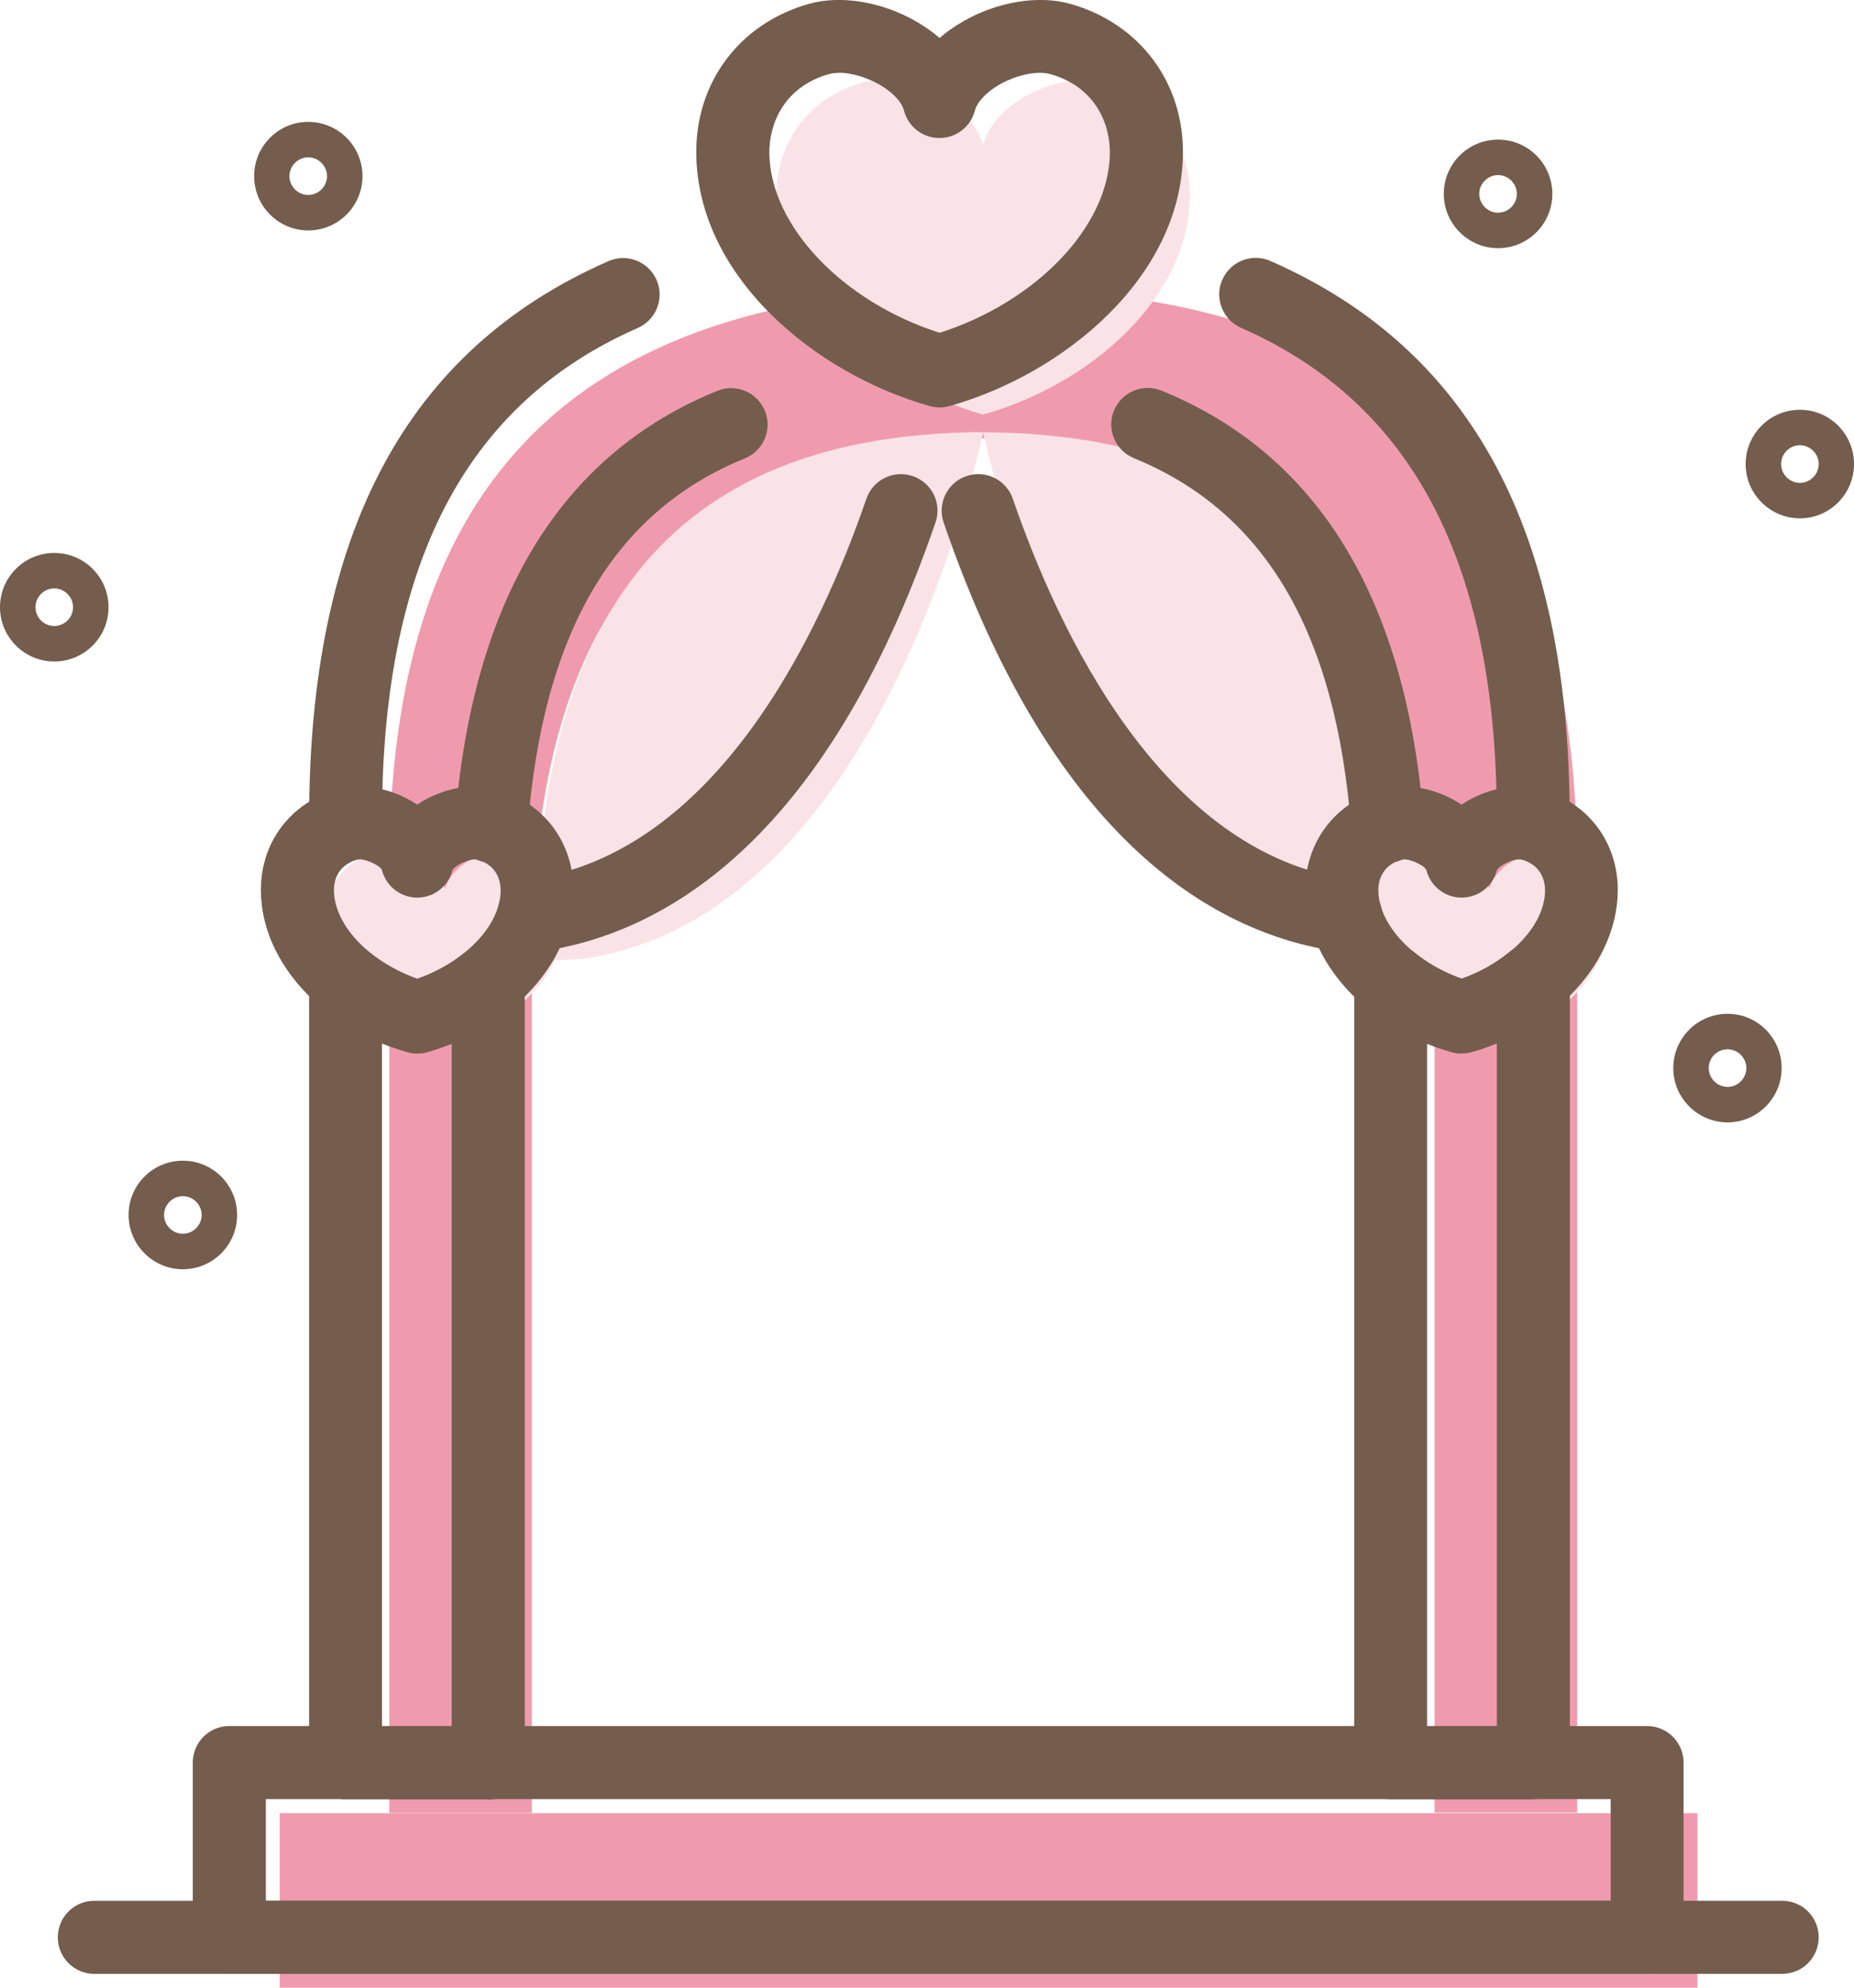
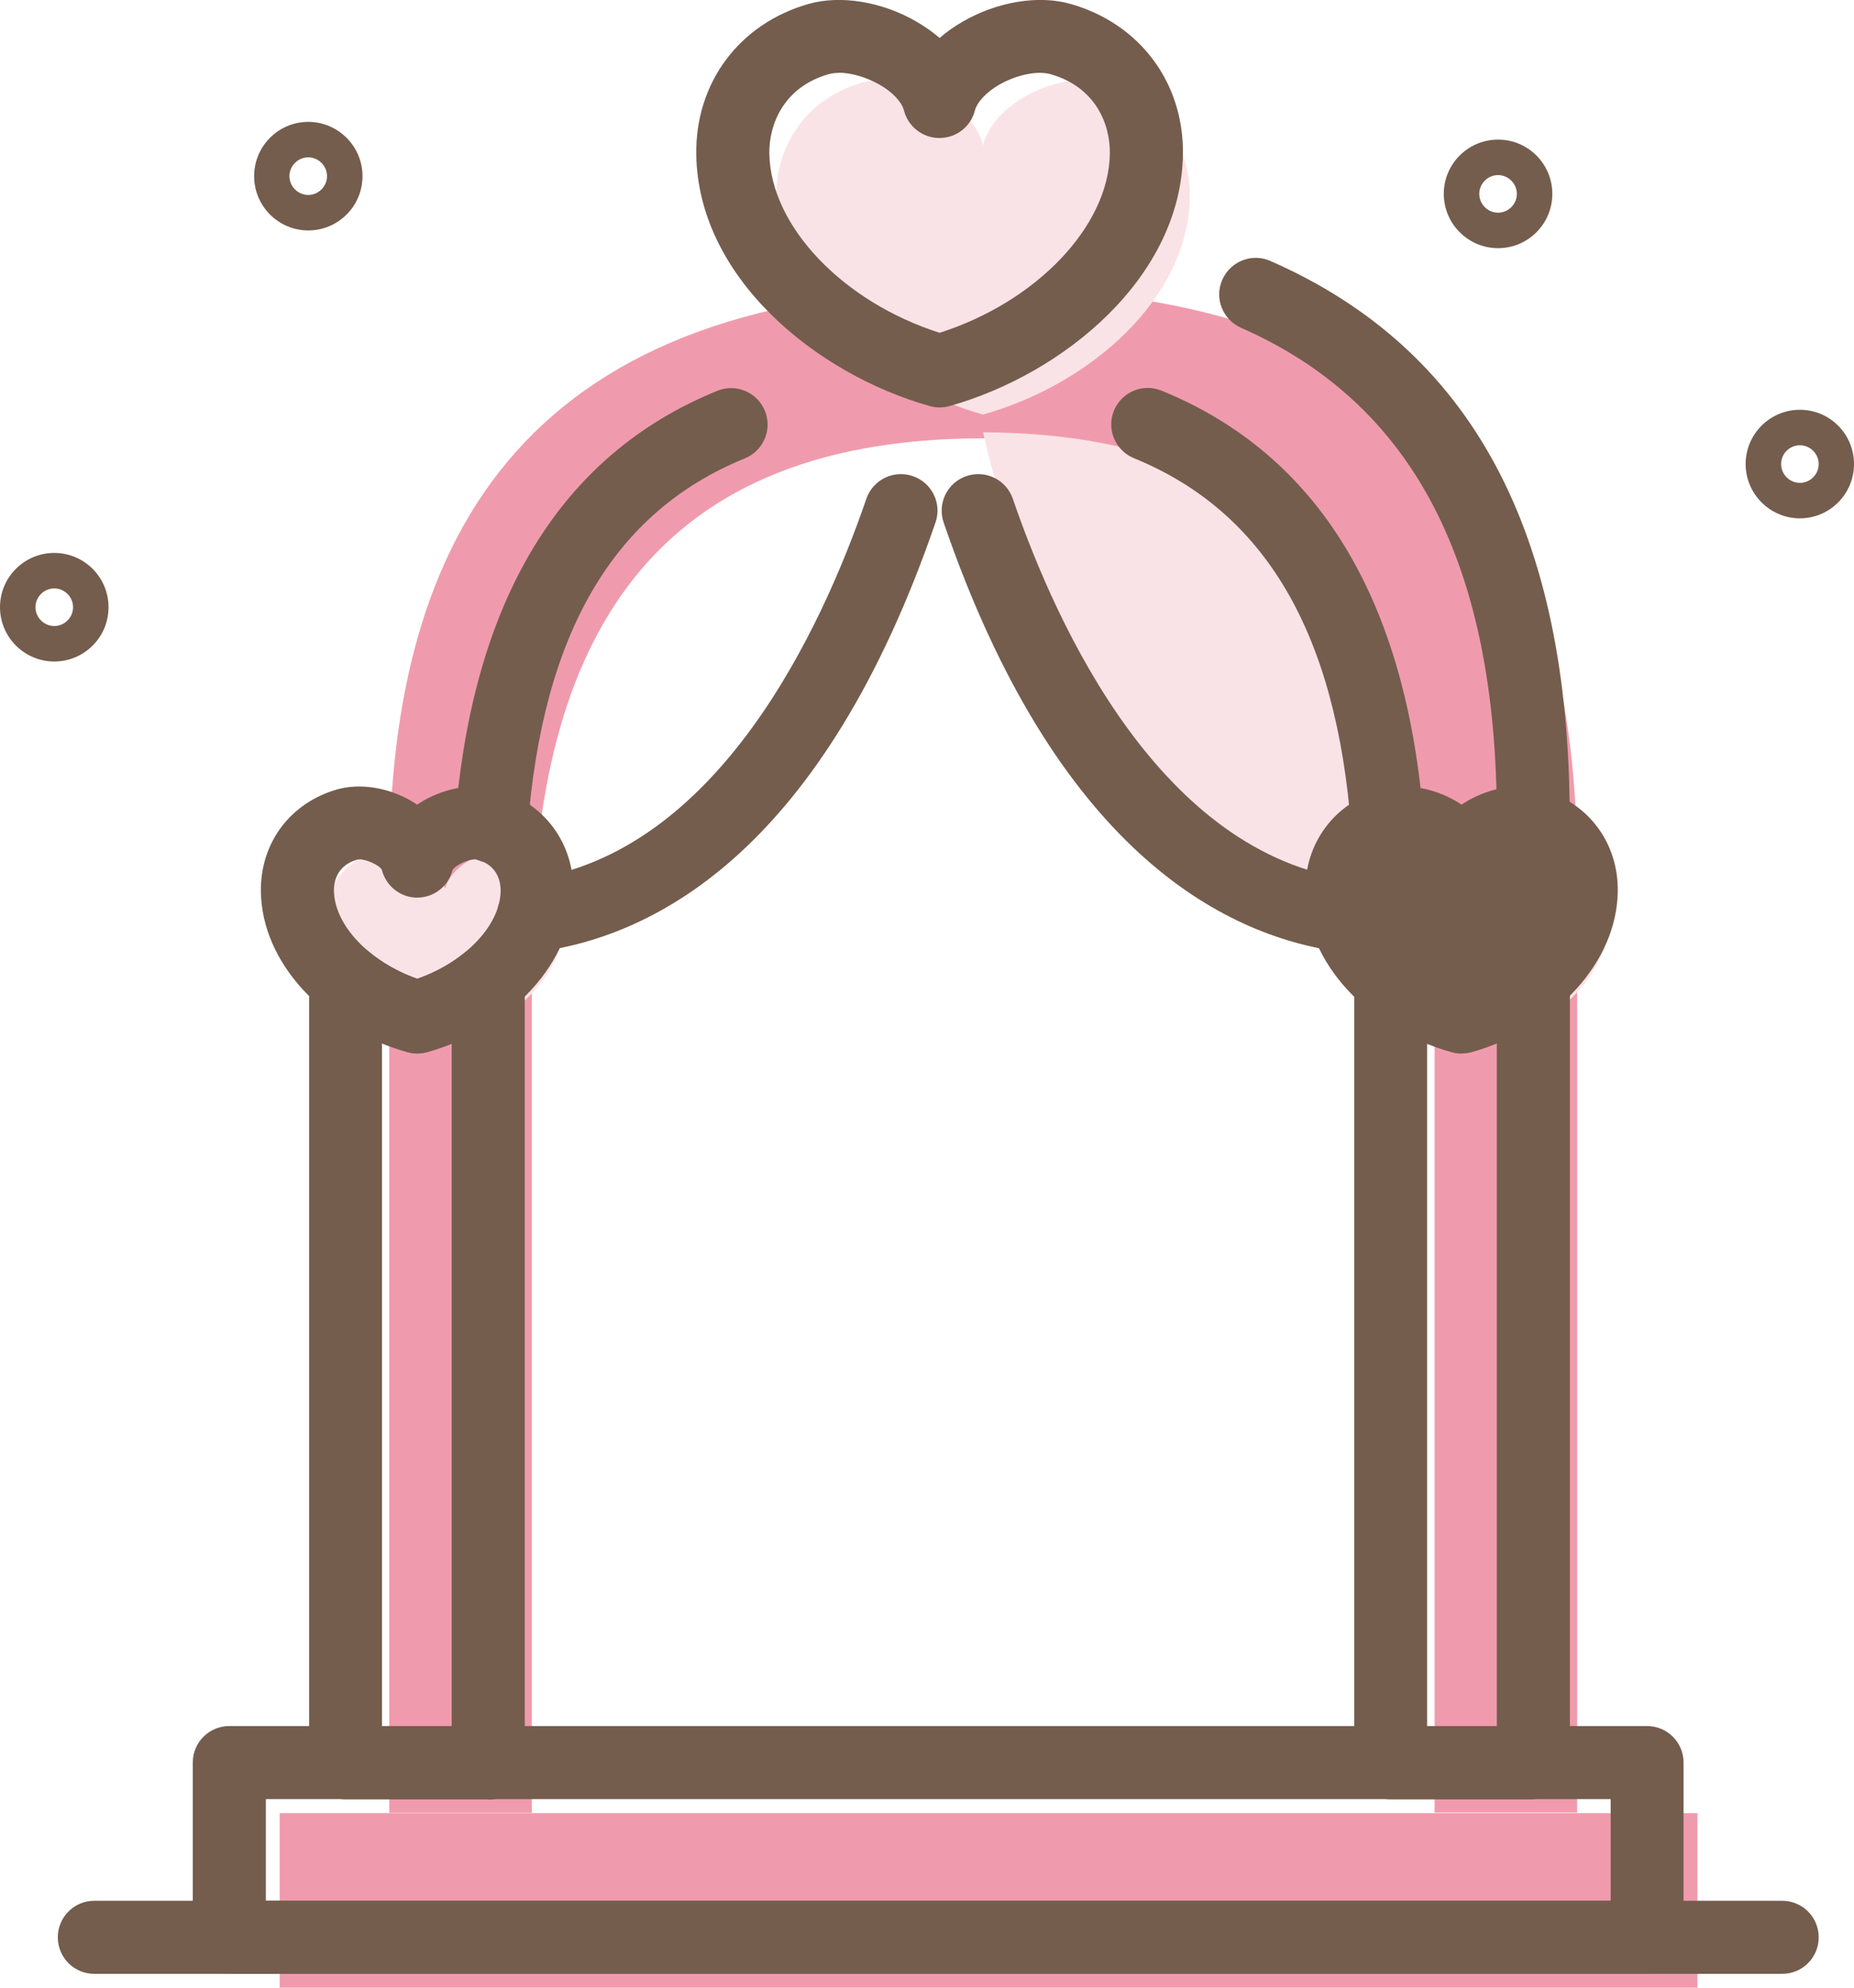
<svg xmlns="http://www.w3.org/2000/svg" id="_レイヤー_2" data-name="レイヤー 2" viewBox="0 0 104.54 112.05">
  <defs>
    <style>
      .cls-1 {
        fill: #745d4d;
      }

      .cls-1, .cls-2, .cls-3 {
        stroke-width: 0px;
      }

      .cls-2 {
        fill: #fae3e6;
      }

      .cls-3 {
        fill: #f09bad;
      }
    </style>
  </defs>
  <g id="_レイヤー_1-2" data-name="レイヤー 1">
    <g>
      <path class="cls-3" d="m29.99,102.18v-47.95c0-17.21,6-29.52,25.45-29.52s25.45,12.3,25.45,29.52v47.95h8.04s0-34.09,0-53.19-7.9-32.74-33.49-32.74S21.95,29.9,21.95,49v53.19h8.04Z" />
      <rect class="cls-3" x="15.77" y="102.21" width="79.94" height="9.85" />
      <path class="cls-2" d="m62.25,4.66c-2.38-.67-6.18,1.02-6.82,3.53-.64-2.51-4.44-4.21-6.82-3.53-3.19.91-4.88,3.59-4.84,6.48.08,5.58,5.47,10.48,11.66,12.23,6.19-1.75,11.58-6.65,11.66-12.23.04-2.89-1.65-5.57-4.84-6.48Z" />
      <path class="cls-2" d="m80.03,48.05c1.38-.39,3.58.59,3.95,2.05.37-1.46,2.58-2.44,3.95-2.05,1.85.53,2.83,2.08,2.81,3.76-.05,3.24-3.17,6.08-6.76,7.09-3.59-1.01-6.72-3.86-6.76-7.09-.02-1.68.96-3.23,2.81-3.76Z" />
-       <path class="cls-2" d="m30.2,53.87v.3l2.55-.1c15.63-2.14,21.56-24.71,22.69-29.71-19.28.09-25.24,12.36-25.24,29.51Z" />
      <path class="cls-2" d="m80.67,53.88v.3l-2.55-.1c-15.63-2.14-21.56-24.71-22.69-29.71,19.28.09,25.24,12.36,25.24,29.51Z" />
      <path class="cls-2" d="m29.05,48.05c-1.38-.39-3.58.59-3.95,2.05-.37-1.46-2.58-2.44-3.95-2.05-1.85.53-2.83,2.08-2.81,3.76.05,3.24,3.17,6.08,6.76,7.09,3.59-1.01,6.72-3.86,6.76-7.09.02-1.68-.96-3.23-2.81-3.76Z" />
      <path class="cls-1" d="m92.88,111.27H12.93c-1.14,0-2.06-.92-2.06-2.06v-9.85c0-1.14.92-2.06,2.06-2.06h79.94c1.14,0,2.06.92,2.06,2.06v9.85c0,1.14-.92,2.06-2.06,2.06Zm-77.89-4.12h75.83v-5.73H14.99v5.73Z" />
      <path class="cls-1" d="m100.49,111.27H5.32c-1.14,0-2.06-.92-2.06-2.06s.92-2.06,2.06-2.06h95.17c1.14,0,2.06.92,2.06,2.06s-.92,2.06-2.06,2.06Z" />
      <path class="cls-1" d="m52.98,22.97c-.19,0-.38-.03-.56-.08-6.47-1.83-13.06-7.28-13.16-14.18-.06-4.05,2.43-7.38,6.34-8.49,1.8-.51,4.12-.13,6.06.99.48.28.93.59,1.32.93.39-.34.83-.65,1.32-.93,1.94-1.12,4.27-1.5,6.06-.99h0c3.91,1.11,6.4,4.44,6.34,8.49-.1,6.9-6.69,12.36-13.16,14.18-.18.05-.37.08-.56.08Zm-5.66-18.86c-.22,0-.42.02-.59.07-2.5.71-3.37,2.78-3.35,4.47.06,4.1,4.15,8.37,9.6,10.11,5.46-1.74,9.55-6.01,9.6-10.11.02-1.7-.84-3.76-3.35-4.47h0c-.73-.21-1.92.04-2.88.59-.73.42-1.25.98-1.38,1.46-.23.91-1.05,1.55-2,1.55s-1.76-.64-2-1.55c-.12-.48-.65-1.05-1.38-1.46-.74-.42-1.6-.67-2.29-.67Z" />
      <path class="cls-1" d="m23.53,59.39c-.19,0-.38-.03-.56-.08-4.81-1.36-8.2-5.08-8.26-9.04-.04-2.75,1.65-5.01,4.3-5.77,1.28-.36,2.84-.12,4.18.65.11.07.23.13.33.21.11-.07.22-.14.33-.21,1.34-.77,2.91-1.02,4.18-.65h0c2.65.75,4.34,3.02,4.3,5.77-.06,3.97-3.45,7.69-8.26,9.04-.18.05-.37.08-.56.08Zm-3.26-10.94s-.09,0-.13.01c-1.2.34-1.32,1.34-1.31,1.75.03,1.96,2.01,4.02,4.7,4.96,2.69-.94,4.68-3,4.7-4.96,0-.41-.11-1.41-1.31-1.75l.56-1.98-.56,1.98c-.36-.1-1.25.29-1.41.6-.23.91-1.05,1.54-1.99,1.54s-1.76-.65-1.99-1.57c-.13-.25-.86-.59-1.27-.59Z" />
-       <path class="cls-1" d="m82.42,59.39c-.19,0-.38-.03-.56-.08-4.81-1.36-8.2-5.08-8.26-9.04-.04-2.75,1.65-5.01,4.3-5.77,1.28-.36,2.84-.12,4.18.65.11.07.23.13.33.21.11-.07.22-.14.33-.21,1.34-.77,2.91-1.02,4.18-.65,2.65.75,4.34,3.02,4.3,5.76-.06,3.97-3.45,7.69-8.26,9.04-.18.05-.37.08-.56.08Zm-3.95-12.91l.56,1.98c-1.2.34-1.32,1.34-1.31,1.75.03,1.96,2.01,4.02,4.7,4.96,2.69-.94,4.68-3,4.7-4.96,0-.41-.11-1.41-1.31-1.75-.37-.1-1.25.29-1.41.6-.23.91-1.05,1.54-1.99,1.54-.94,0-1.76-.65-1.99-1.57-.14-.28-1.03-.67-1.4-.57l-.56-1.98Zm0,0h0,0Z" />
+       <path class="cls-1" d="m82.42,59.39c-.19,0-.38-.03-.56-.08-4.81-1.36-8.2-5.08-8.26-9.04-.04-2.75,1.65-5.01,4.3-5.77,1.28-.36,2.84-.12,4.18.65.11.07.23.13.33.21.11-.07.22-.14.33-.21,1.34-.77,2.91-1.02,4.18-.65,2.65.75,4.34,3.02,4.3,5.76-.06,3.97-3.45,7.69-8.26,9.04-.18.05-.37.08-.56.08Zm-3.95-12.91l.56,1.98l-.56-1.98Zm0,0h0,0Z" />
      <path class="cls-1" d="m3.06,37.29c-1.68,0-3.06-1.37-3.06-3.06s1.37-3.06,3.06-3.06,3.06,1.37,3.06,3.06-1.37,3.06-3.06,3.06Zm0-4.12c-.58,0-1.06.48-1.06,1.06s.48,1.06,1.06,1.06,1.06-.48,1.06-1.06-.48-1.06-1.06-1.06Z" />
      <path class="cls-1" d="m84.47,13.99c-1.68,0-3.06-1.37-3.06-3.06s1.37-3.06,3.06-3.06,3.06,1.37,3.06,3.06-1.37,3.06-3.06,3.06Zm0-4.12c-.58,0-1.06.48-1.06,1.06s.48,1.06,1.06,1.06,1.06-.48,1.06-1.06-.48-1.06-1.06-1.06Z" />
-       <path class="cls-1" d="m97.41,63.27c-1.68,0-3.06-1.37-3.06-3.06s1.37-3.06,3.06-3.06,3.05,1.37,3.05,3.06-1.37,3.06-3.05,3.06Zm0-4.12c-.59,0-1.06.48-1.06,1.06s.48,1.06,1.06,1.06,1.06-.48,1.06-1.06-.48-1.06-1.06-1.06Z" />
      <path class="cls-1" d="m17.38,12.99c-1.68,0-3.05-1.37-3.05-3.06s1.37-3.06,3.05-3.06,3.06,1.37,3.06,3.06-1.37,3.06-3.06,3.06Zm0-4.12c-.58,0-1.06.48-1.06,1.06s.48,1.06,1.06,1.06,1.06-.48,1.06-1.06-.48-1.06-1.06-1.06Z" />
      <path class="cls-1" d="m101.49,29.22c-1.68,0-3.06-1.37-3.06-3.06s1.37-3.06,3.06-3.06,3.05,1.37,3.05,3.06-1.37,3.06-3.05,3.06Zm0-4.12c-.59,0-1.06.48-1.06,1.06s.48,1.06,1.06,1.06,1.06-.48,1.06-1.06-.48-1.06-1.06-1.06Z" />
-       <path class="cls-1" d="m10.31,71.55c-1.68,0-3.06-1.37-3.06-3.06s1.37-3.06,3.06-3.06,3.06,1.37,3.06,3.06-1.37,3.06-3.06,3.06Zm0-4.12c-.58,0-1.06.48-1.06,1.06s.48,1.06,1.06,1.06,1.06-.48,1.06-1.06-.48-1.06-1.06-1.06Z" />
      <g>
        <path class="cls-1" d="m27.53,101.43h-8.04c-1.14,0-2.06-.92-2.06-2.06v-44.14c0-.8.46-1.52,1.18-1.86.72-.34,1.58-.23,2.19.28.78.65,1.73,1.18,2.73,1.54.99-.35,1.91-.86,2.69-1.5.62-.5,1.47-.61,2.19-.27s1.18,1.06,1.18,1.86v44.11c0,1.14-.92,2.06-2.06,2.06Zm-5.98-4.12h3.92v-38.47c-.45.18-.91.34-1.38.47-.37.1-.75.1-1.12,0-.48-.14-.96-.3-1.43-.49v38.49Z" />
        <path class="cls-1" d="m86.46,101.43h-8.04c-1.14,0-2.06-.92-2.06-2.06v-44.11c0-.8.46-1.52,1.18-1.86.72-.34,1.57-.23,2.19.27.78.64,1.71,1.16,2.69,1.5,1-.35,1.95-.89,2.73-1.54.61-.51,1.47-.62,2.19-.28.72.34,1.18,1.07,1.18,1.86v44.15c0,1.14-.92,2.06-2.06,2.06Zm-5.98-4.12h3.92v-38.49c-.47.19-.94.36-1.43.49-.37.1-.75.1-1.12,0-.47-.13-.93-.29-1.38-.47v38.47Z" />
      </g>
      <g>
        <path class="cls-1" d="m27.71,48.63c-.05,0-.1,0-.16,0-1.13-.09-1.98-1.08-1.9-2.21.96-12.58,5.94-20.79,14.8-24.39,1.05-.43,2.25.08,2.68,1.13.43,1.05-.08,2.25-1.13,2.68-7.4,3.01-11.41,9.85-12.25,20.89-.08,1.08-.98,1.9-2.05,1.9Z" />
-         <path class="cls-1" d="m19.49,48.24c-1.14,0-2.06-.92-2.06-2.06,0-16.19,5.52-26.48,16.88-31.46,1.04-.46,2.25.02,2.71,1.06.46,1.04-.02,2.25-1.06,2.71-9.7,4.25-14.42,13.31-14.42,27.7,0,1.14-.92,2.06-2.06,2.06Z" />
        <path class="cls-1" d="m86.46,48.24c-1.14,0-2.06-.92-2.06-2.06,0-14.38-4.72-23.44-14.42-27.7-1.04-.46-1.52-1.67-1.06-2.71.46-1.04,1.67-1.52,2.71-1.06,11.36,4.98,16.88,15.27,16.88,31.46,0,1.14-.92,2.06-2.06,2.06Z" />
        <path class="cls-1" d="m78.24,48.63c-1.07,0-1.97-.82-2.05-1.9-.84-11.05-4.85-17.88-12.25-20.9-1.05-.43-1.56-1.63-1.13-2.68.43-1.05,1.63-1.56,2.68-1.13,8.87,3.61,13.84,11.81,14.8,24.4.09,1.13-.76,2.12-1.9,2.21-.05,0-.11,0-.16,0Z" />
      </g>
      <path class="cls-1" d="m30.08,53.68c-1.01,0-1.9-.75-2.04-1.78-.15-1.13.63-2.16,1.76-2.32,10.66-1.46,16.51-14.07,19.05-21.46.37-1.08,1.54-1.65,2.62-1.28,1.08.37,1.65,1.54,1.28,2.61-6.3,18.33-15.65,23.28-22.38,24.2-.09.01-.19.02-.28.02Z" />
      <path class="cls-1" d="m75.87,53.68c-.09,0-.19,0-.28-.02-6.74-.92-16.09-5.87-22.38-24.2-.37-1.08.2-2.25,1.28-2.62s2.25.2,2.62,1.28c2.54,7.39,8.39,20,19.05,21.46,1.13.15,1.91,1.19,1.76,2.32-.14,1.03-1.02,1.78-2.04,1.78Z" />
    </g>
  </g>
</svg>